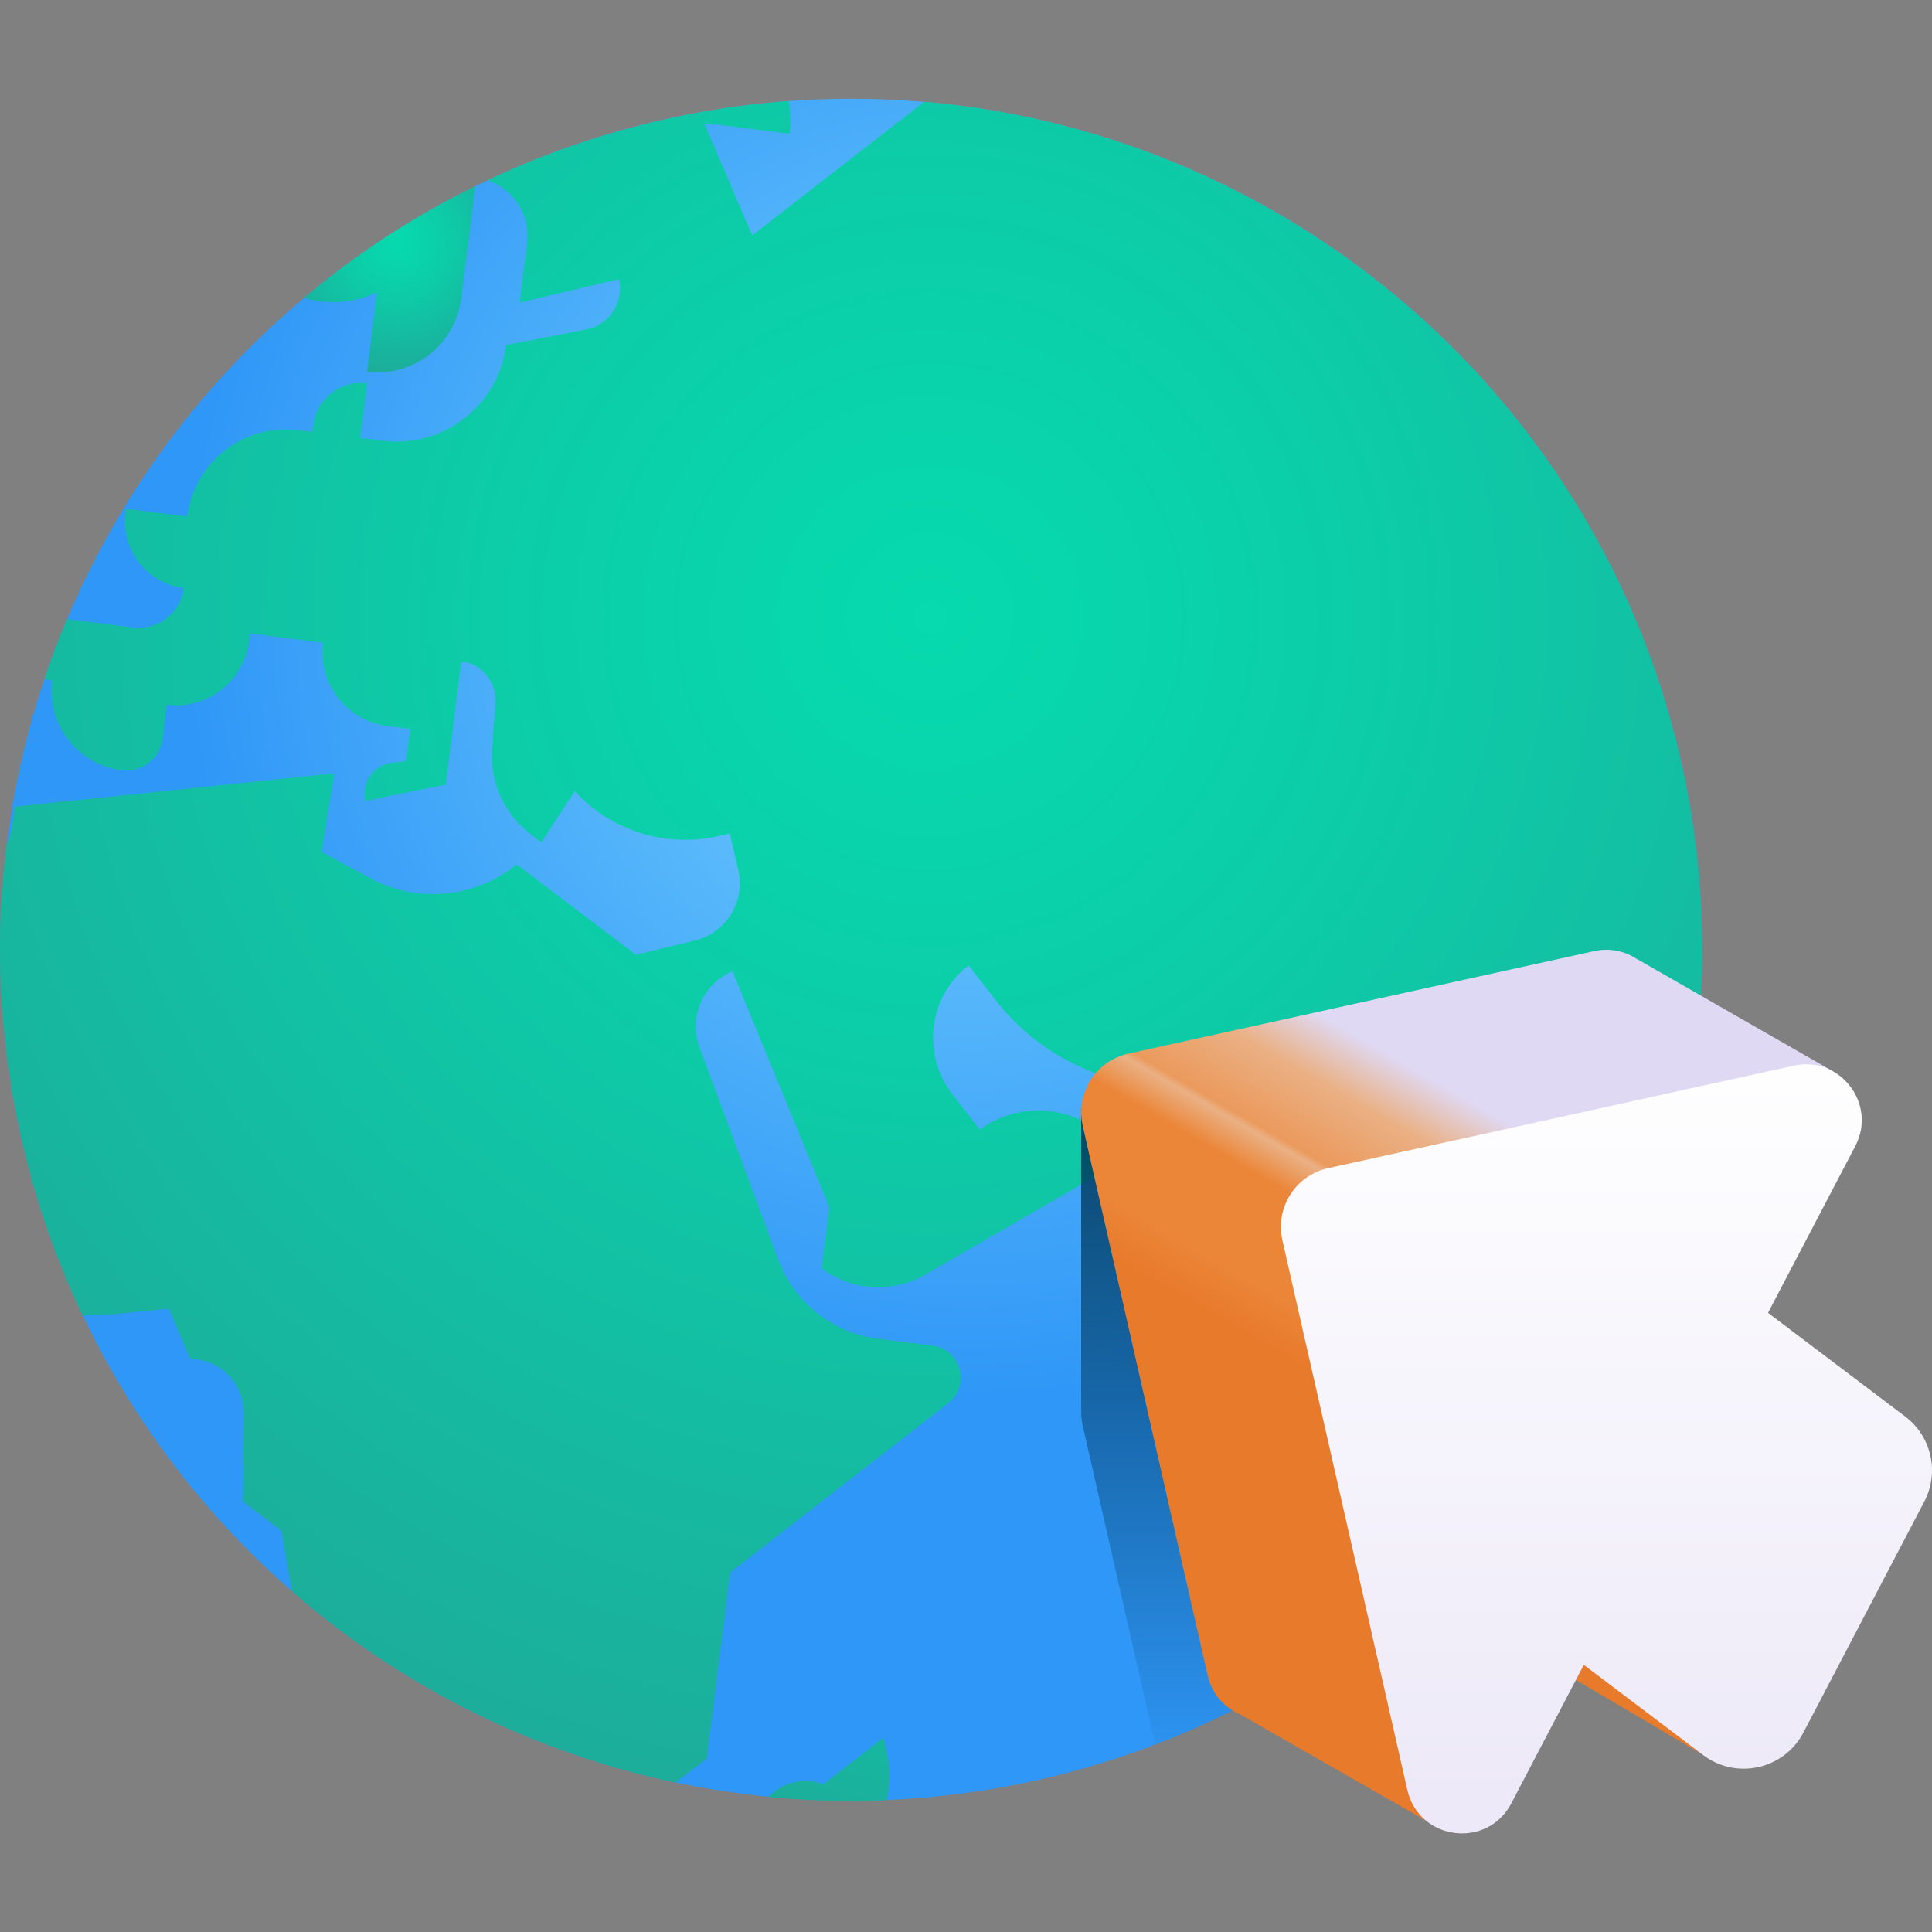
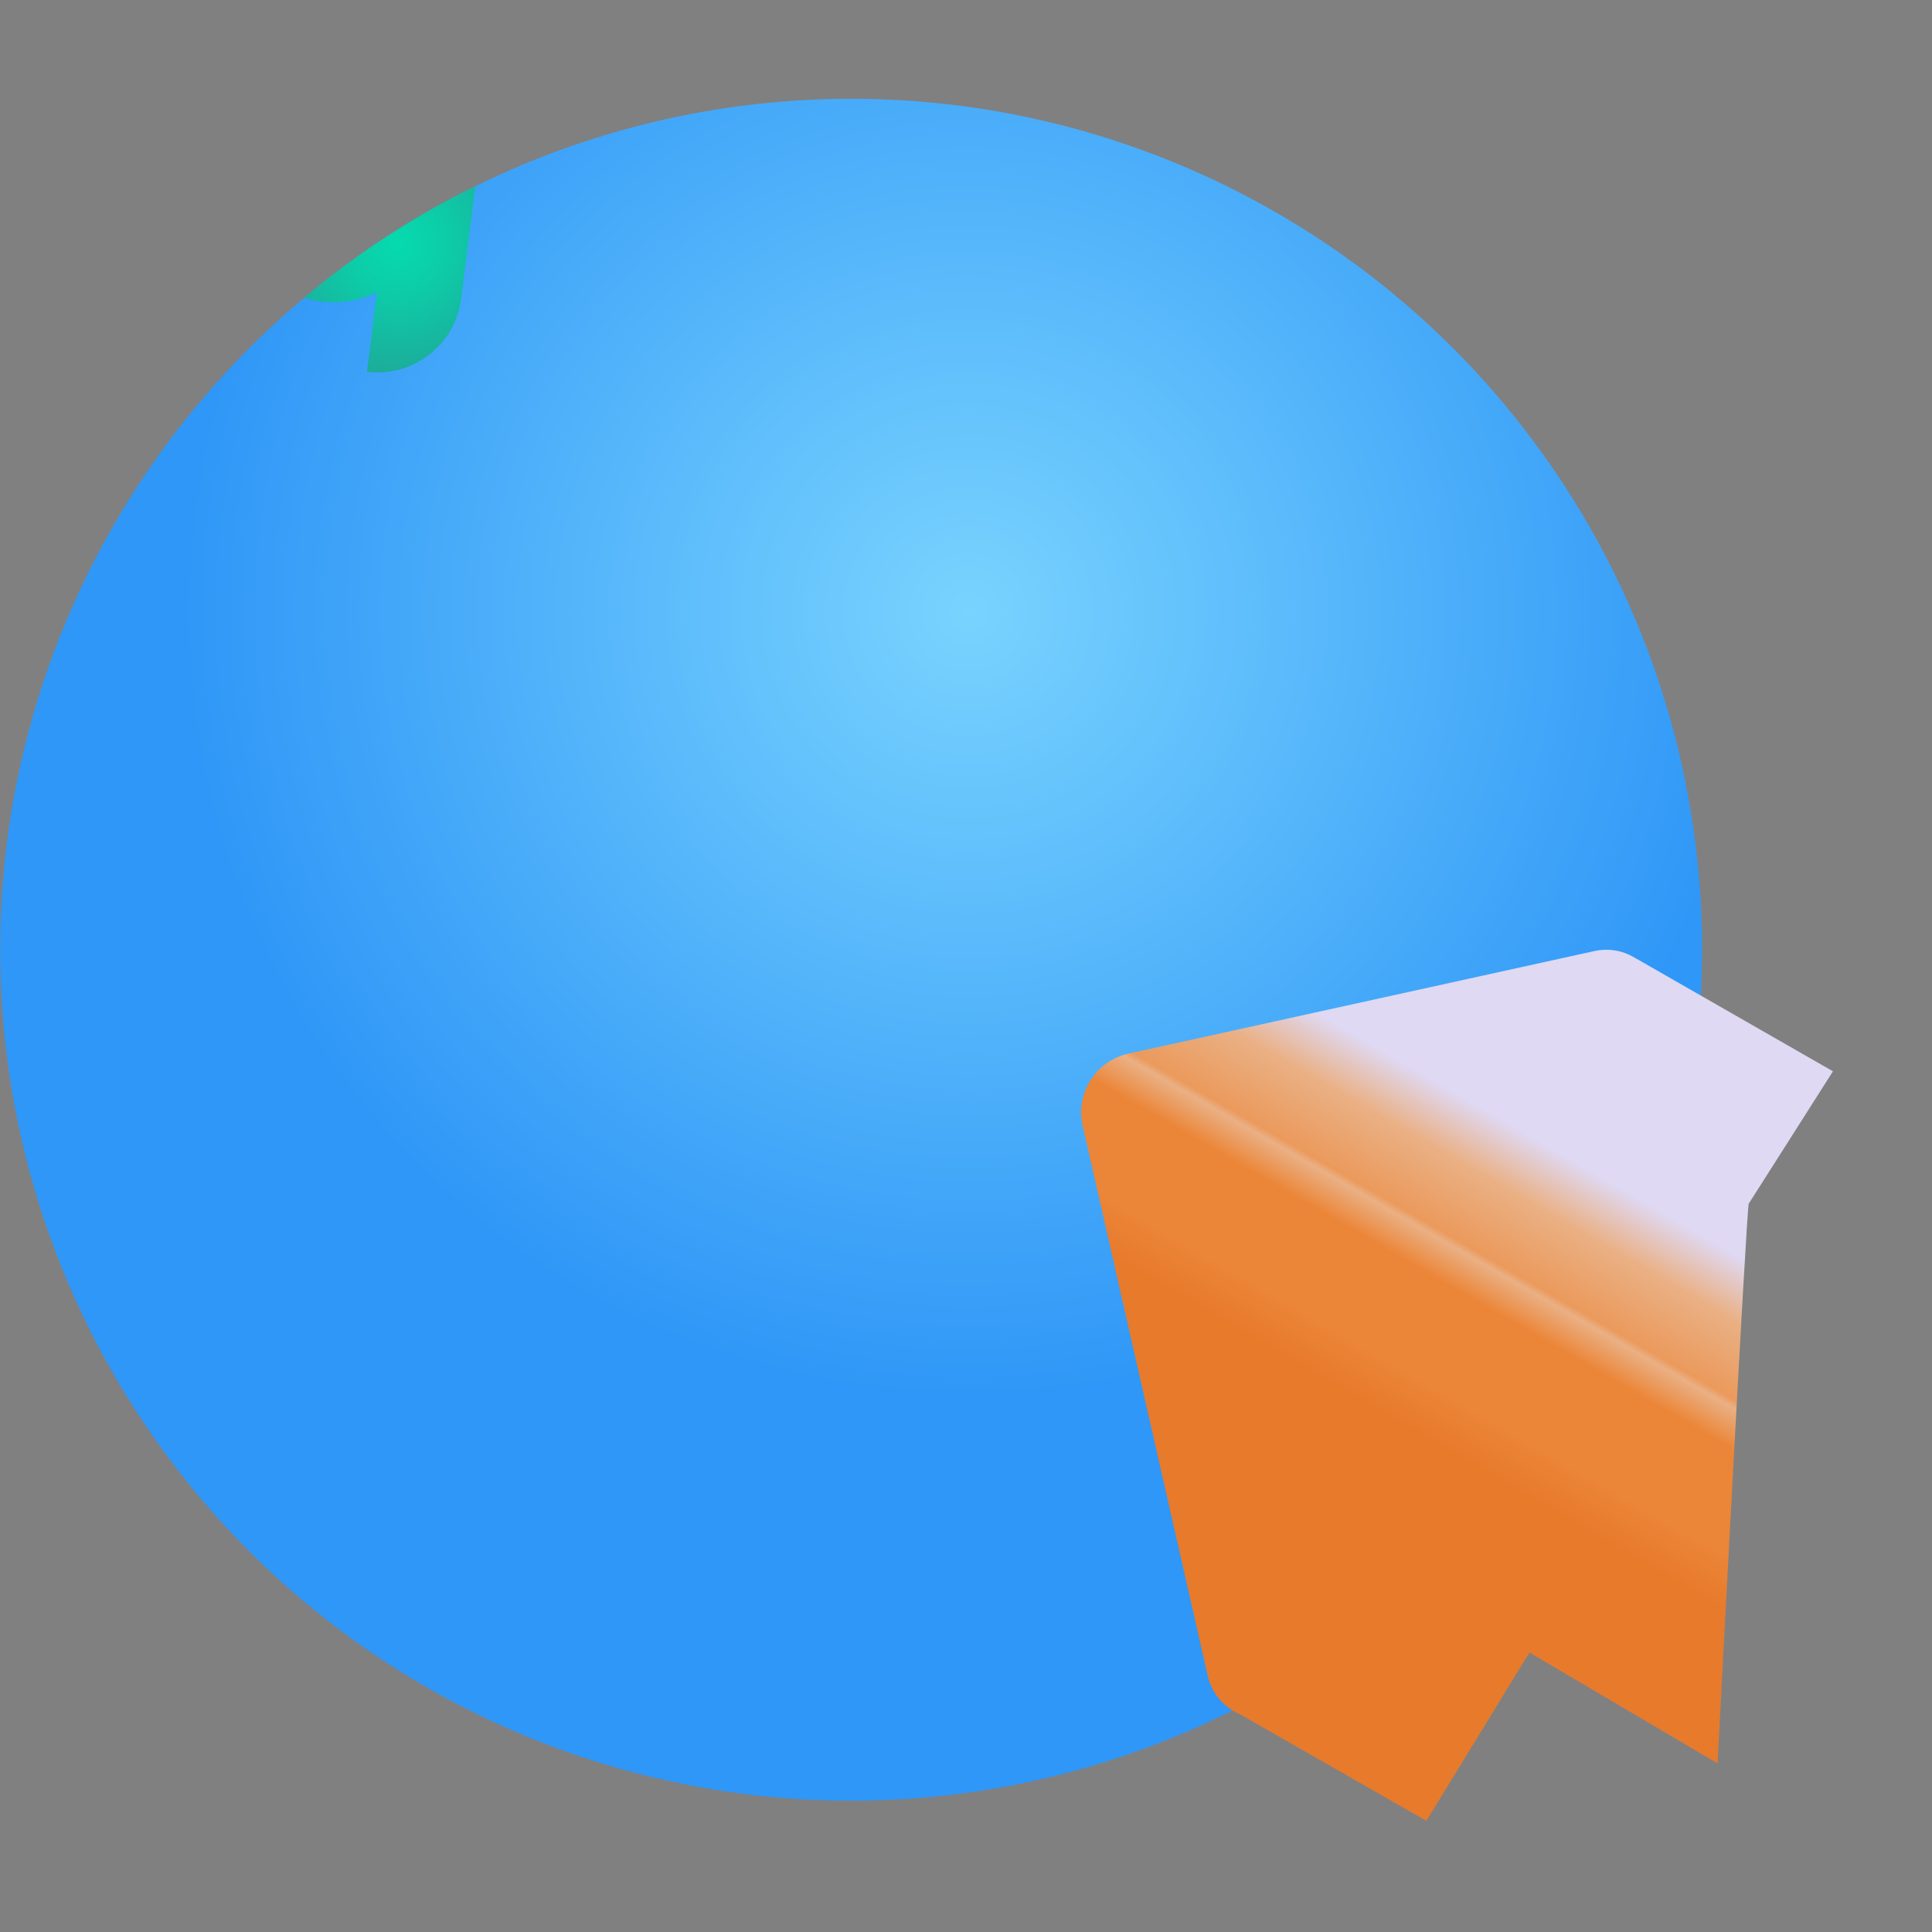
<svg xmlns="http://www.w3.org/2000/svg" xmlns:xlink="http://www.w3.org/1999/xlink" id="Capa_1" enable-background="new 0 0 512 512" height="100" viewBox="0 0 512 512" width="100">
  <rect x="0" y="0" width="512" height="512" fill="#808080" stroke="none" />
  <radialGradient id="SVGID_1_" cx="-22.912" cy="398.193" gradientTransform="matrix(.978 -.207 .207 .978 196.617 -232.109)" gradientUnits="userSpaceOnUse" r="208.199">
    <stop offset="0" stop-color="#79d3fe" />
    <stop offset="1" stop-color="#2f97f7" />
  </radialGradient>
  <linearGradient id="lg1">
    <stop offset="0" stop-color="#06daae" />
    <stop offset=".221" stop-color="#0ccda8" />
    <stop offset=".628" stop-color="#1dab9a" />
    <stop offset="1" stop-color="#2f878a" />
  </linearGradient>
  <radialGradient id="SVGID_2_" cx="246.455" cy="163.458" gradientUnits="userSpaceOnUse" r="526.257" xlink:href="#lg1" />
  <linearGradient id="SVGID_3_" gradientUnits="userSpaceOnUse" x1="361.237" x2="361.237" y1="276.61" y2="470.961">
    <stop offset="0" stop-color="#00395e" />
    <stop offset="1" stop-color="#00395e" stop-opacity="0" />
  </linearGradient>
  <radialGradient id="SVGID_4_" cx="105.373" cy="64.457" gradientUnits="userSpaceOnUse" r="56.743" xlink:href="#lg1" />
  <radialGradient id="SVGID_5_" cx="255.166" cy="368.167" gradientUnits="userSpaceOnUse" r="201.337" xlink:href="#lg1" />
  <radialGradient id="SVGID_6_" cx="268.03" cy="145.789" gradientUnits="userSpaceOnUse" r="677.648" xlink:href="#lg1" />
  <linearGradient id="SVGID_7_" gradientUnits="userSpaceOnUse" x1="365.695" x2="418.747" y1="387.839" y2="295.95">
    <stop offset="0" stop-color="#e87a2c" />
    <stop offset=".114" stop-color="#e87a2c" />
    <stop offset=".232" stop-color="#eb8537" />
    <stop offset=".35" stop-color="#eb8537" />
    <stop offset=".47" stop-color="#eb8537" />
    <stop offset=".561" stop-color="#eab084" />
    <stop offset=".58" stop-color="#eb9a5c" />
    <stop offset=".751" stop-color="#eab084" />
    <stop offset=".897" stop-color="#dfd9f4" />
    <stop offset="1" stop-color="#dfd9f4" />
  </linearGradient>
  <linearGradient id="SVGID_8_" gradientUnits="userSpaceOnUse" x1="425.722" x2="425.722" y1="476.797" y2="276.512">
    <stop offset="0" stop-color="#ede9f8" />
    <stop offset="1" stop-color="#fff" />
  </linearGradient>
  <g>
    <circle cx="225.563" cy="251.695" fill="url(#SVGID_1_)" r="225.517" />
    <g>
      <g>
-         <path d="m446.209 205.077c-21.043-99.595-104.82-169.822-201.256-178.108l-45.624 35.416-12.723-29.783 22.619 2.849c.374-2.966.272-5.882-.24-8.674-9.965.747-19.995 2.151-30.041 4.273-17.565 3.711-34.212 9.384-49.772 16.724 6.895 2.271 11.447 9.164 10.506 16.635l-1.989 15.791 26.362-6.217c1.367 6.109-2.577 12.141-8.721 13.338l-21.226 4.134c-2.019 16.027-16.649 27.384-32.676 25.366l-5.975-.753 1.828-14.51c-6.992-.881-13.375 4.074-14.255 11.066l-.233 1.85-3.699-.466c-14.456-1.821-27.651 8.421-29.472 22.878l-16.218-2.043-.143 1.137c-1.227 9.743 5.676 18.635 15.418 19.863-.831 6.6-6.855 11.275-13.455 10.445l-17.468-2.201c-2.187 5.175-4.183 10.437-5.984 15.778.644.229 1.32.398 2.026.487-1.47 11.667 6.797 22.317 18.464 23.787 5.303.668 10.144-3.09 10.812-8.393l1.129-8.962c10.685 1.346 20.438-6.225 21.784-16.91l.251-1.991 19.347 2.437c-1.366 10.842 6.316 20.739 17.159 22.105l5.974.752-1.075 8.535-3.749.451c-4.9.589-8.213 5.29-7.119 10.103l21.354-4.319 4.122-32.719c5.427.684 9.374 5.488 8.993 10.945l-.868 12.418c-.609 8.707 3.215 17.134 10.169 22.408l2.936 2.227 8.828-13.575c9.579 10.5 24.051 15.061 37.92 11.95l3.15-.706 2.265 9.582c1.98 8.375-3.181 16.774-11.547 18.791l-15.575 3.757-31.596-23.965c-10.965 8.964-26.255 10.426-38.719 3.702l-12.961-6.991 3.345-20.822-84.786 8.83c-.177 3.641-.915 7.143-2.13 10.421-2.956 24.081-2.055 49.052 3.241 74.118 3.752 17.76 9.512 34.578 16.97 50.286 2.692.032 5.404-.068 8.133-.335l14.689-1.443 5.696 13.29c7.882.037 14.229 6.483 14.144 14.365l-.254 23.37 10.282 7.798 2.769 16.024c28.84 25.11 63.848 42.738 101.709 50.738l8.234-6.392 6.209-49.292 57.8-44.867c6.023-4.675 3.387-14.3-4.179-15.253l-14.336-1.806c-12.096-1.524-22.341-9.648-26.58-21.08l-20.825-56.167c-2.955-7.971.893-16.855 8.729-20.153l25.679 62.489-2.043 16.217c7.963 6.04 18.771 6.715 27.423 1.714l52.954-30.608-1.43-1.967c-8.605-11.839-25.166-14.483-37.03-5.912l-7.274-9.371c-8.24-10.615-6.315-25.902 4.301-34.141l7.103 9.151c12.537 16.149 32.451 24.782 52.808 22.89l21.075 27.15 14.724 1.855-2.5 19.845 12.496 16.098-4.274 33.928c13.553 1.707 25.923-7.896 27.63-21.448l2.285-18.138c11.785 1.484 22.542-6.865 24.026-18.651l.861-6.828 20.485 2.581-.538 4.268c-.455 3.61-.203 7.144.635 10.471 17.206-40.885 22.57-87.236 12.707-133.917z" fill="url(#SVGID_2_)" />
-         <path d="m435.953 332.931-20.331-15.369s-128.694-30.599-129.064-23.622l-.038-.078v79.749l.03.017c-.049 1.354.056 2.735.37 4.12l19.232 84.596c60.848-23.192 107.232-71.123 129.801-129.413z" fill="url(#SVGID_3_)" />
        <path d="m122.214 79.149 3.759-29.841c-16.472 8.092-31.677 18.079-45.406 29.622 5.768 1.752 12.131 1.571 18.048-.918l1.301-.547-2.652 21.054c12.237 1.541 23.408-7.13 24.95-19.37z" fill="url(#SVGID_4_)" />
      </g>
-       <path d="m218.203 472.841c-5.424-2.028-11.004-.356-14.567 3.354 10.317 1.005 20.784 1.292 31.341.838 1.108-5.349.858-11.014-.978-16.453z" fill="url(#SVGID_5_)" />
      <path d="m370.649 395.683 3.606 4.645c3.365 4.335 9.607 5.121 13.941 1.756l-5.471-7.048 4.164-3.232c3.053-2.37 3.606-6.764 1.237-9.816z" fill="url(#SVGID_6_)" />
    </g>
    <g>
      <path d="m433.676 254.06-.015.03c-3.101-2.032-6.999-2.961-11.204-2.035l-123.418 27.163c-8.64 1.901-14.079 10.475-12.118 19.102l33.116 145.666c1.172 5.156 4.575 8.66 8.674 10.351l-.005.011 49.286 28.201 27.319-44.618 49.861 29.383s7.687-147.474 8.265-148.341 22.315-35.07 22.315-35.07z" fill="url(#SVGID_7_)" />
-       <path d="m468.546 347.916 23.127-44.188c5.831-11.141-4.011-24.018-16.292-21.315l-123.418 27.163c-8.64 1.902-14.079 10.475-12.118 19.103l33.116 145.666c3.05 13.418 21.161 15.773 27.542 3.582l19.221-36.726 31.623 23.906c8.797 6.65 21.461 3.81 26.574-5.961l32.043-61.224c4.046-7.73 1.91-17.251-5.05-22.512z" fill="url(#SVGID_8_)" />
    </g>
  </g>
</svg>